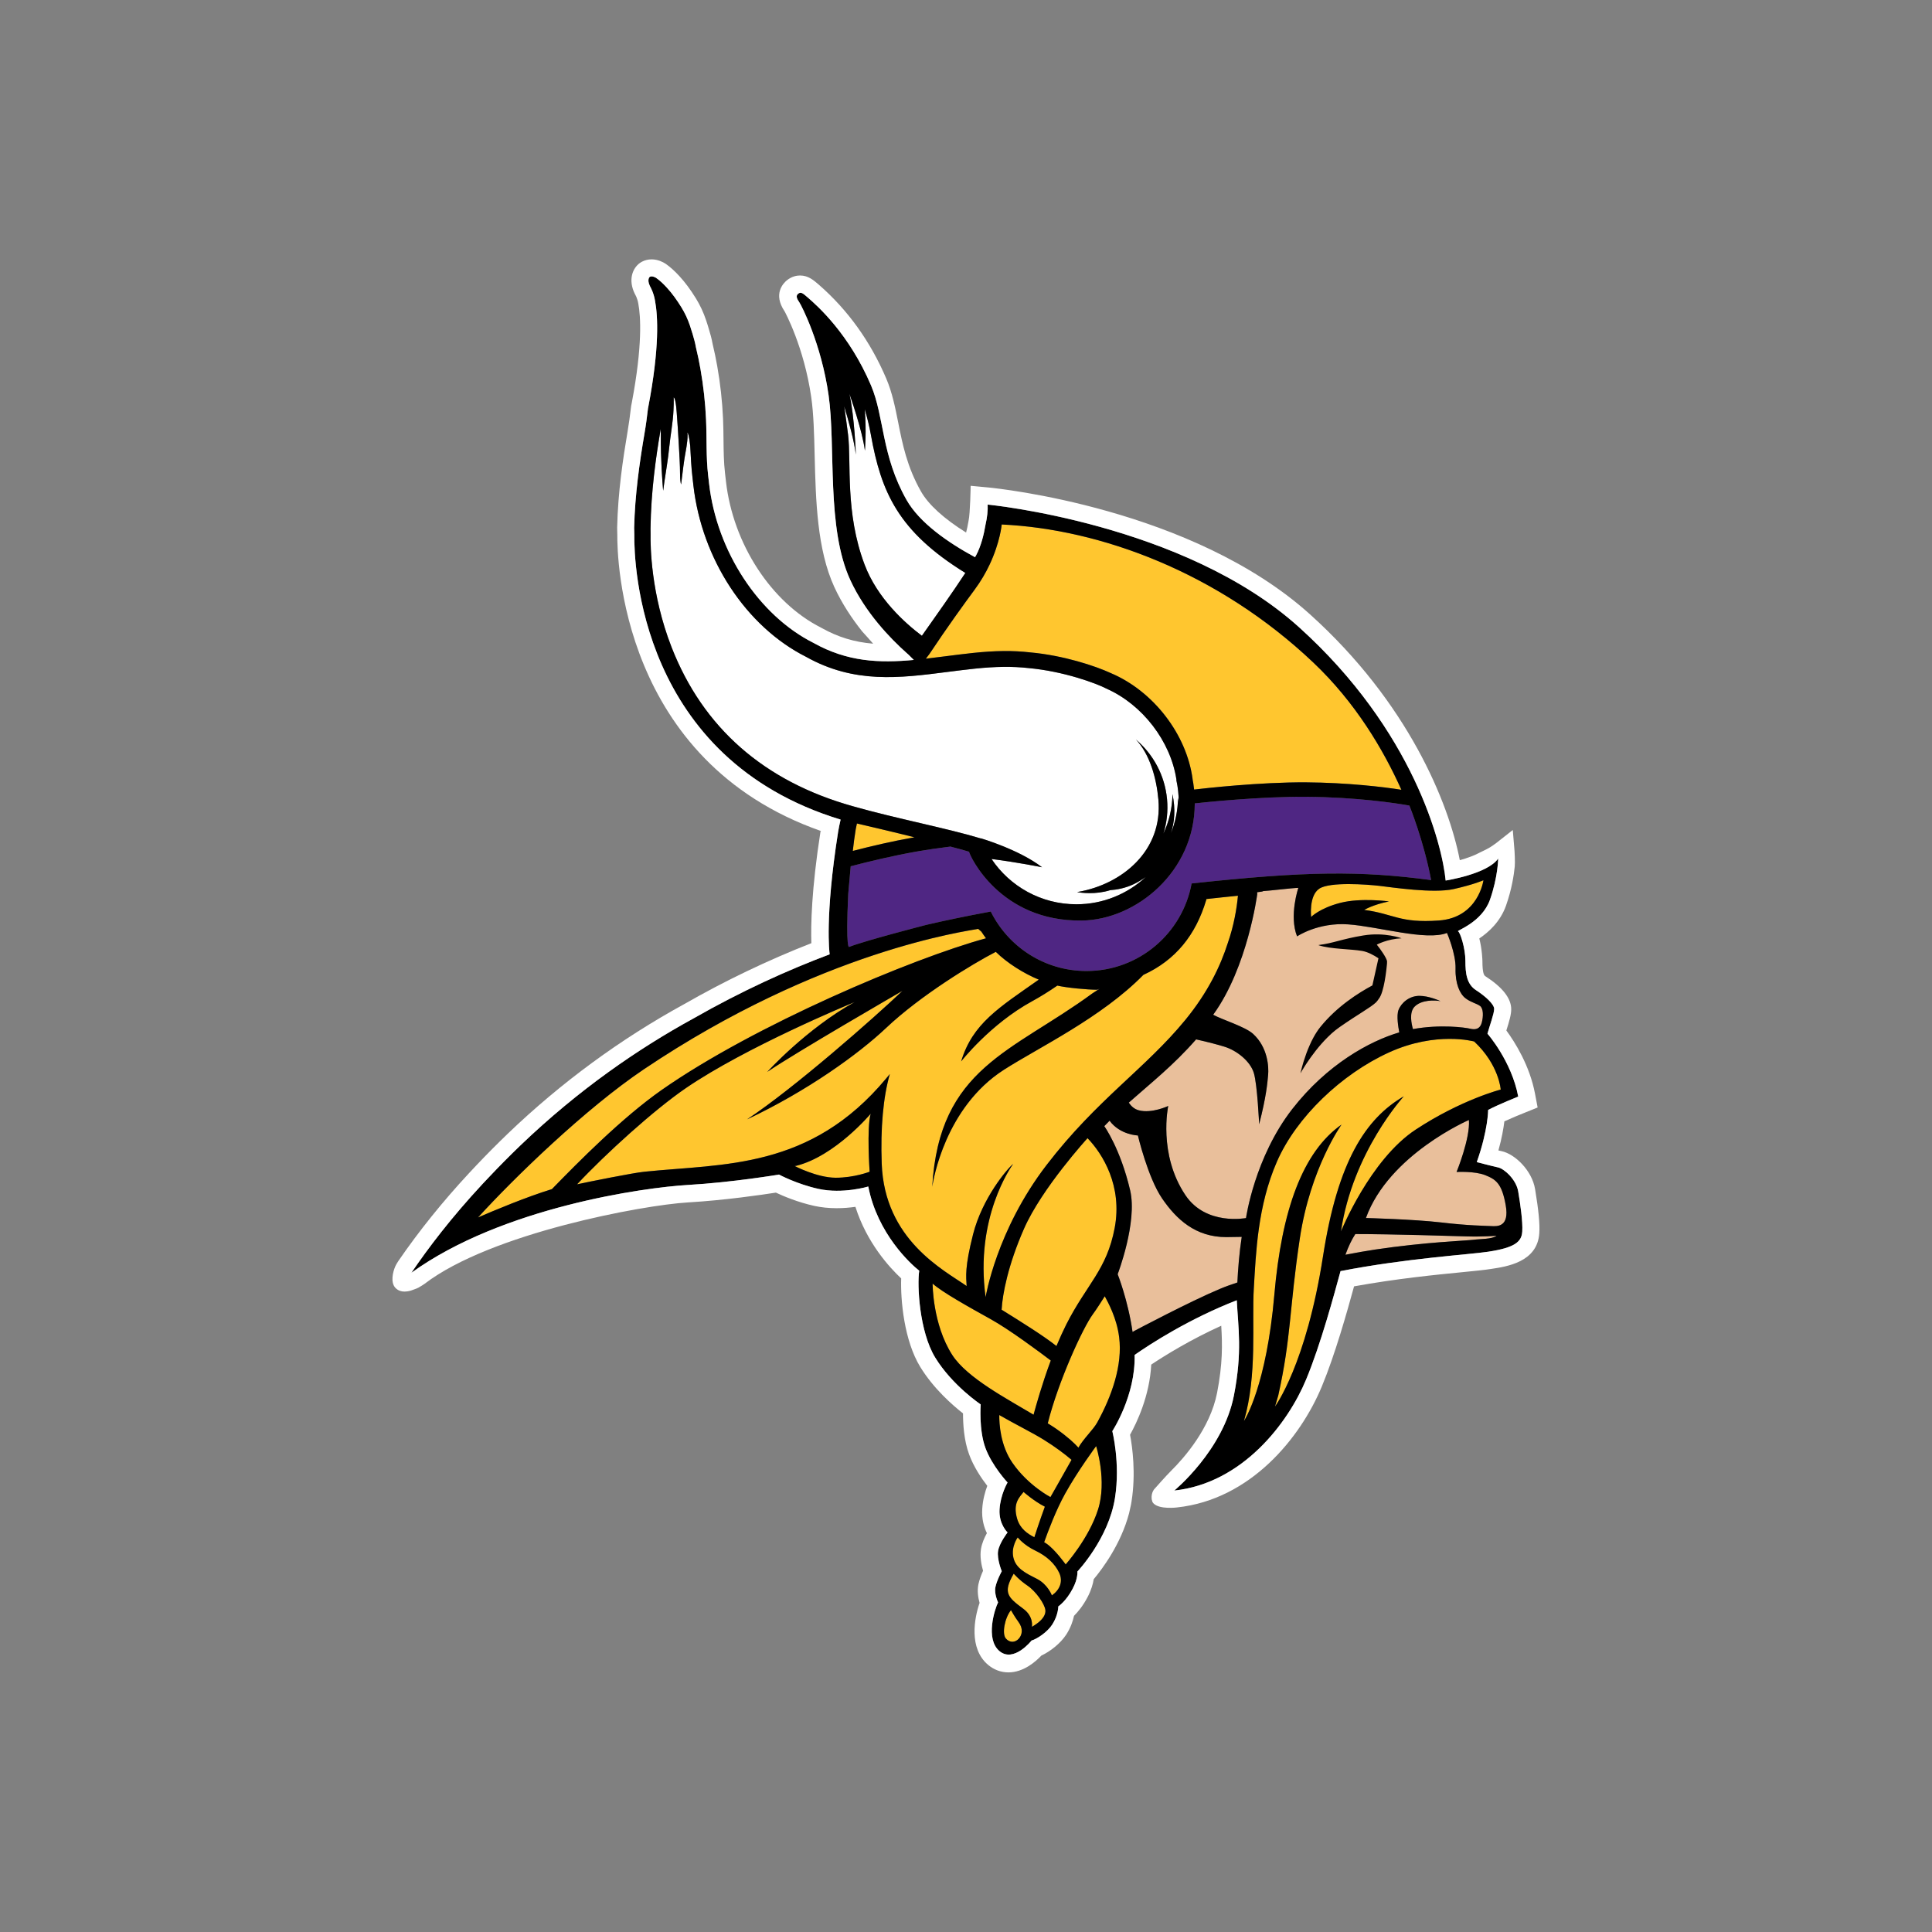
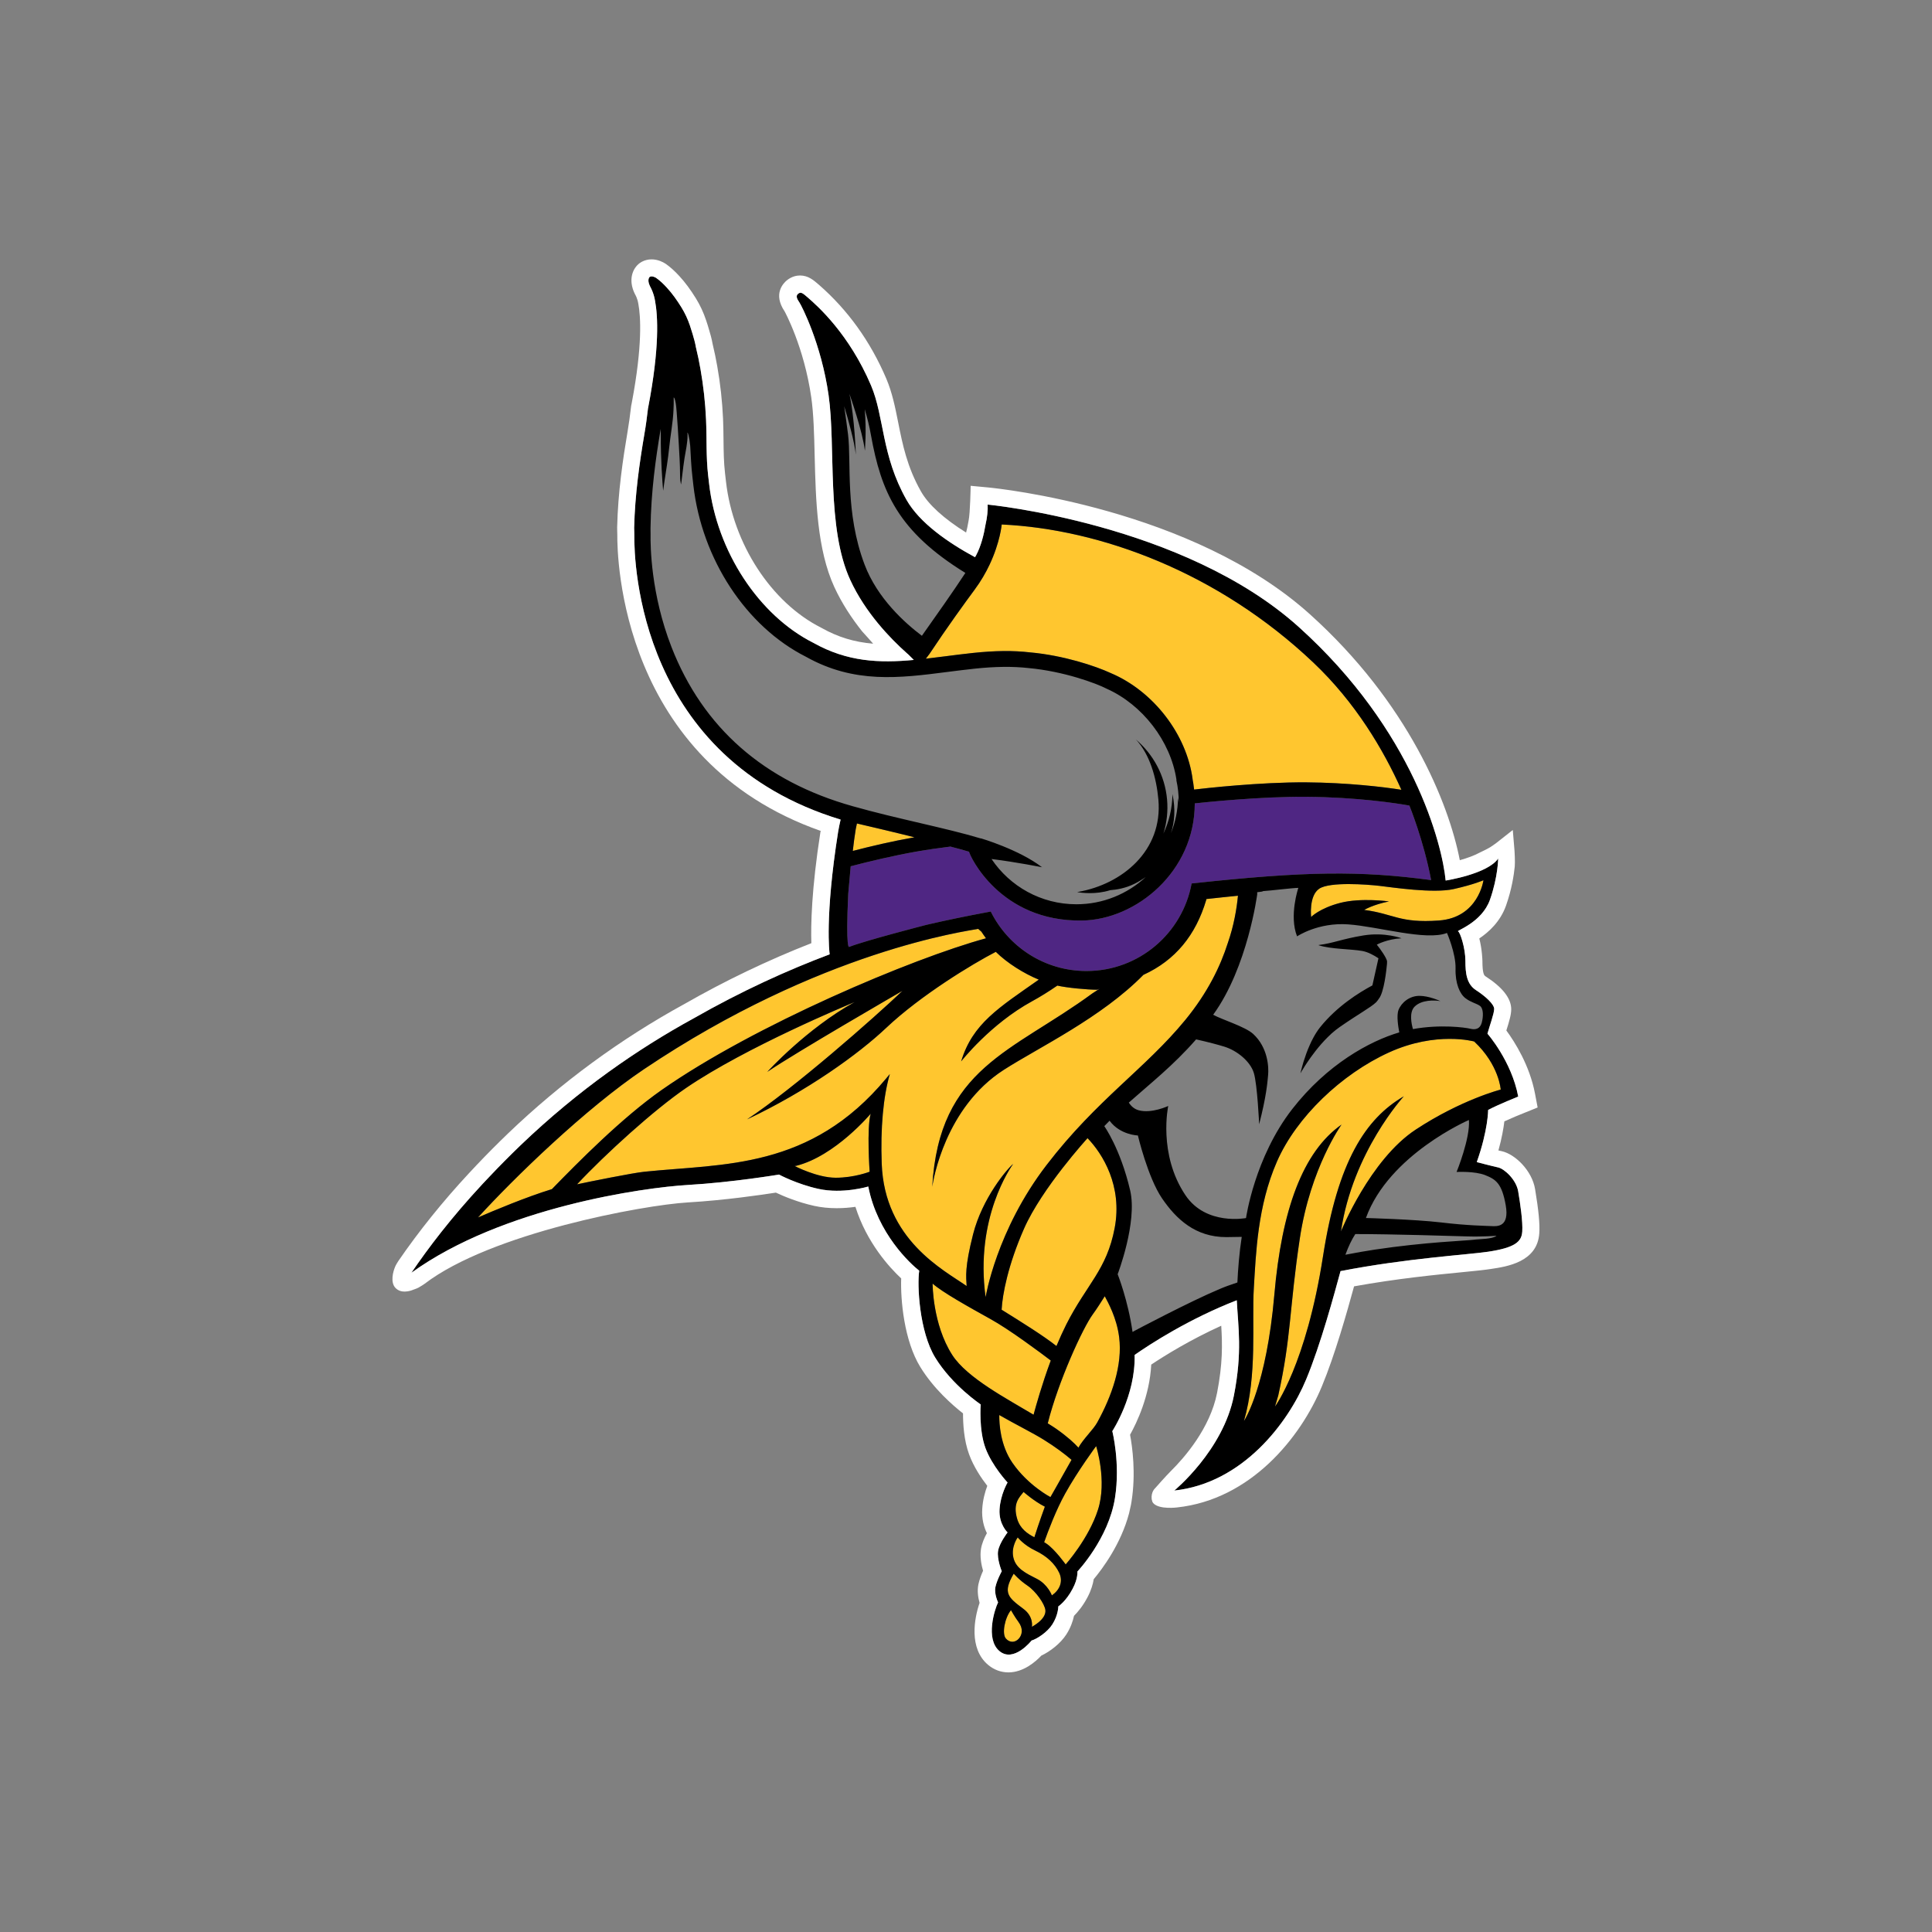
<svg xmlns="http://www.w3.org/2000/svg" width="64" height="64" viewBox="0 0 64 64" fill="none">
  <rect x="0" y="0" width="64" height="64" fill="#808080" stroke="none" />
-   <path d="M32.234 40.889C31.956 41.98 32.003 42.29 32.022 42.601C31.262 42.071 29.299 41.073 29.207 38.546C29.165 37.377 29.259 36.328 29.478 35.58C29.442 35.623 29.399 35.673 29.358 35.722C26.843 38.748 23.974 38.544 21.348 38.814C20.959 38.854 19.501 39.148 19.116 39.232C20.052 38.231 21.671 36.761 22.727 36.039C24.77 34.645 28.321 33.191 28.321 33.191C26.715 34.074 25.417 35.507 25.417 35.507C26.416 34.831 29.904 32.816 29.904 32.816C28.974 33.703 26.321 36.04 24.747 37.081C26.749 36.137 28.443 34.914 29.355 34.051C30.497 32.972 32.212 31.931 32.987 31.531C33.368 31.906 33.918 32.249 34.41 32.452C33.093 33.379 32.215 33.907 31.84 35.16C31.84 35.16 32.803 33.924 34.192 33.166C34.453 33.024 34.735 32.849 35.026 32.649C35.338 32.723 36.015 32.785 36.347 32.785L36.429 32.751C36.375 32.791 36.242 32.868 36.187 32.908C33.533 34.854 31.105 35.365 30.881 39.324C30.881 39.324 31.216 36.745 33.257 35.437C34.414 34.696 36.487 33.711 37.876 32.294C38.941 31.807 39.61 30.975 39.956 29.817L39.964 29.781C40.308 29.747 40.65 29.703 41.009 29.672C40.968 30.09 40.877 30.657 40.673 31.238C40.424 32.016 40.006 32.88 39.269 33.782C37.941 35.403 36.339 36.419 34.672 38.589C33.004 40.76 32.649 42.971 32.649 42.971C32.277 40.272 33.564 38.555 33.564 38.555C33.368 38.71 32.539 39.686 32.233 40.889L32.234 40.889ZM26.374 38.62C27.671 38.295 28.843 36.892 28.843 36.892C28.706 37.367 28.808 38.814 28.808 38.814C28.808 38.814 28.302 39.014 27.684 39.014C27.067 39.014 26.323 38.625 26.323 38.625L26.374 38.62V38.62ZM34.809 45.069C34.517 45.854 34.315 46.581 34.239 46.865C33.369 46.343 32.034 45.647 31.544 44.884C30.888 43.861 30.894 42.521 30.894 42.521C31.219 42.808 32.053 43.274 32.816 43.698C33.44 44.044 34.457 44.802 34.809 45.069H34.809ZM33.18 43.386C33.208 42.871 33.393 41.904 33.921 40.702C34.514 39.356 36.026 37.703 36.026 37.703C36.529 38.225 37.188 39.289 36.926 40.677C36.663 42.065 36 42.539 35.325 43.87C35.209 44.1 35.099 44.344 34.997 44.589C34.575 44.255 33.812 43.779 33.18 43.386H33.18ZM30.261 27.728L30.295 27.737L30.247 27.745C29.562 27.866 28.851 28.033 28.249 28.189C28.276 27.95 28.308 27.711 28.346 27.476C28.358 27.411 28.372 27.345 28.386 27.279C28.649 27.343 28.917 27.404 29.184 27.467C29.426 27.523 29.668 27.579 29.906 27.639L30.261 27.728V27.728ZM43.703 29.439C44.054 29.205 45.285 29.298 45.695 29.345C46.105 29.392 47.477 29.603 48.156 29.451C48.835 29.299 49.141 29.158 49.141 29.158C49.141 29.158 48.977 30.399 47.664 30.493C46.351 30.587 46.176 30.271 45.191 30.142C45.191 30.142 45.484 29.966 46.012 29.861C46.012 29.861 45.097 29.732 44.406 29.907C43.715 30.083 43.433 30.376 43.433 30.376C43.433 30.376 43.351 29.673 43.703 29.439H43.703ZM30.669 21.82C30.669 21.82 30.775 21.685 30.794 21.657C31.359 20.803 31.973 19.956 32.279 19.544C32.492 19.256 32.655 18.971 32.78 18.706C33.133 17.959 33.183 17.375 33.183 17.375C36.441 17.524 40.345 18.953 43.503 21.945C44.9 23.268 45.825 24.831 46.422 26.163C45.84 26.069 44.631 25.926 43.267 25.917C41.738 25.906 39.905 26.113 39.556 26.155L39.556 26.153C39.551 26.099 39.543 26.046 39.535 25.992L39.529 25.946C39.522 25.904 39.514 25.862 39.506 25.821L39.508 25.82C39.312 24.324 38.205 22.893 36.799 22.299C36.294 22.064 35.231 21.711 34.121 21.611C33.56 21.547 32.958 21.553 32.226 21.631C31.913 21.664 31.608 21.703 31.309 21.741C31.092 21.769 30.879 21.796 30.669 21.82H30.669ZM34.798 49.593C34.798 49.593 34.058 49.209 33.541 48.463C33.135 47.878 33.099 47.16 33.103 46.876C33.624 47.176 34.222 47.473 34.571 47.69C34.954 47.927 35.266 48.163 35.497 48.359C35.129 49.011 34.798 49.593 34.798 49.593ZM32.663 31.082C30.208 31.752 24.978 33.966 21.92 36.107C20.6 37.031 19.16 38.49 18.282 39.391C17.423 39.656 16.338 40.111 15.835 40.331C17.01 39.039 19.392 36.723 21.334 35.419C27.196 31.48 32.042 30.844 32.403 30.771L32.51 30.863C32.559 30.939 32.611 31.011 32.663 31.082L32.663 31.082ZM46.894 37.422C45.382 38.418 44.422 40.792 44.422 40.792C44.81 38.157 46.504 36.316 46.504 36.316C45.238 37.054 44.316 38.467 43.827 41.613C43.268 45.212 42.236 46.593 42.236 46.593L42.343 46.228C42.777 44.284 42.707 43.37 43.058 41.026C43.41 38.683 44.441 37.253 44.441 37.253C43.152 38.156 42.458 40.085 42.215 42.889C41.946 45.981 41.205 47.076 41.205 47.076C41.656 45.531 41.465 43.815 41.534 42.666C41.605 41.518 41.656 39.956 42.3 38.48C42.945 37.004 44.441 35.578 46.012 34.864C47.582 34.149 48.835 34.501 48.835 34.501C49.662 35.277 49.714 36.094 49.714 36.094C49.714 36.094 48.406 36.426 46.894 37.421V37.422ZM33.696 50.316C33.541 49.794 33.775 49.595 33.907 49.423C33.907 49.423 34.254 49.729 34.613 49.912C34.613 49.912 34.416 50.444 34.265 50.925C34.03 50.802 33.791 50.637 33.696 50.316L33.696 50.316ZM33.49 53.338C33.49 53.338 33.61 53.556 33.739 53.73C33.899 53.947 33.865 54.152 33.75 54.281C33.635 54.412 33.451 54.43 33.319 54.275C33.186 54.119 33.281 53.597 33.49 53.338ZM36.597 42.939C36.704 43.142 36.992 43.652 37.073 44.294C37.192 45.228 36.825 46.254 36.347 47.122C36.217 47.358 35.89 47.659 35.724 47.955C35.595 47.812 35.368 47.598 34.986 47.33C34.907 47.275 34.812 47.214 34.708 47.15C35.056 45.759 35.871 43.984 36.202 43.538C36.306 43.397 36.484 43.119 36.597 42.939ZM34.037 52.527C34.315 52.714 34.609 53.134 34.63 53.338C34.662 53.646 34.183 53.889 34.183 53.889C34.183 53.889 34.249 53.551 33.9 53.293C33.389 52.914 33.21 52.767 33.58 52.13C33.58 52.13 33.76 52.339 34.037 52.527H34.037ZM35.282 49.482C35.706 48.719 36.311 47.904 36.311 47.904C36.311 47.904 36.682 49.054 36.372 50.014C36.063 50.975 35.302 51.823 35.302 51.823C35.302 51.823 34.946 51.324 34.668 51.137C34.644 51.12 34.617 51.104 34.589 51.088C34.721 50.714 34.987 50.014 35.283 49.482L35.282 49.482ZM34.293 51.365C34.673 51.546 34.945 51.8 35.086 52.098C35.227 52.396 35.101 52.67 34.846 52.85C34.846 52.85 34.71 52.485 34.351 52.303C33.992 52.12 33.654 51.963 33.57 51.6C33.486 51.236 33.713 50.93 33.713 50.93C33.713 50.93 33.913 51.183 34.293 51.365V51.365Z" fill="#FFC62F" />
-   <path d="M32.493 27.776C31.351 27.43 29.709 27.122 28.252 26.708C25.308 25.883 23.287 24.109 22.245 21.434C21.559 19.675 21.544 18.081 21.551 17.698C21.552 17.643 21.549 17.54 21.549 17.505C21.565 16.272 21.731 15.13 21.871 14.309L21.887 14.209L21.889 14.384C21.885 15.238 21.944 15.989 21.964 16.222L21.966 16.245C21.969 16.279 21.992 16.07 22.008 15.965C22.065 15.585 22.13 15.208 22.168 14.825C22.206 14.443 22.292 13.988 22.309 13.605C22.315 13.458 22.322 13.31 22.318 13.163C22.36 13.188 22.377 13.331 22.386 13.372C22.42 13.531 22.492 14.782 22.514 15.21C22.523 15.381 22.526 15.552 22.528 15.723C22.529 15.808 22.532 15.892 22.545 15.977C22.548 15.999 22.555 16.023 22.561 16.047C22.565 16.067 22.628 15.49 22.675 15.186C22.715 14.93 22.779 14.671 22.777 14.41C22.777 14.387 22.77 14.359 22.774 14.336C22.78 14.298 22.836 14.464 22.864 14.769C22.884 15.114 22.899 15.472 22.939 15.81L22.969 16.076C23.248 18.526 24.716 20.757 26.699 21.756C28.3 22.654 29.794 22.462 31.376 22.26C31.671 22.222 31.972 22.183 32.281 22.151C32.974 22.077 33.54 22.071 34.069 22.131C35.234 22.236 36.312 22.633 36.666 22.817C37.849 23.348 38.776 24.552 38.97 25.819L38.971 25.853C39.021 26.083 39.047 26.321 39.047 26.566L39.046 26.575C39.038 26.529 39.034 26.483 39.024 26.436C39.018 26.846 38.935 27.237 38.79 27.597C38.908 27.232 38.947 26.805 38.84 26.307C38.833 26.774 38.726 27.214 38.541 27.612C38.651 27.255 38.697 26.872 38.66 26.478C38.588 25.679 38.2 24.984 37.63 24.498C38.086 24.986 38.307 25.761 38.373 26.485C38.526 28.182 37.169 29.294 35.714 29.545L35.683 29.552C35.808 29.575 36.293 29.641 36.777 29.487C36.992 29.472 37.277 29.424 37.566 29.284C37.673 29.232 37.808 29.155 37.953 29.053C37.349 29.612 36.544 29.956 35.656 29.956C34.484 29.956 33.453 29.36 32.846 28.455C33.691 28.561 34.519 28.729 34.519 28.729C33.757 28.141 32.494 27.771 32.494 27.771L32.492 27.776L32.493 27.776ZM31.978 18.979C31.581 19.588 30.996 20.416 30.538 21.061C29.986 20.646 29.065 19.825 28.641 18.704C27.986 16.972 28.206 15.32 28.092 14.395C28.059 14.13 28.017 13.805 27.965 13.459C28.11 13.936 28.3 14.621 28.351 15.059C28.351 15.059 28.308 13.814 28.137 13.042C28.137 13.042 28.566 14.243 28.652 14.93C28.652 14.93 28.708 14.265 28.645 13.555C28.726 13.827 28.798 14.114 28.852 14.416C29.19 16.291 29.745 17.6 31.978 18.978L31.978 18.979Z" fill="white" />
-   <path d="M45.608 31.292C45.726 31.433 45.936 31.737 45.948 31.843C45.949 31.856 45.948 31.885 45.946 31.924V31.924L45.943 31.952L45.943 31.956C45.928 32.118 45.85 32.872 45.676 33.082C45.651 33.124 45.622 33.164 45.585 33.201C45.386 33.388 45.037 33.565 44.378 34.022C43.651 34.526 43.077 35.557 43.077 35.557C43.077 35.557 43.283 34.583 43.733 34.026C44.289 33.337 45.014 32.881 45.462 32.643L45.663 31.745C45.509 31.642 45.315 31.536 45.128 31.503C44.739 31.434 44.083 31.443 43.681 31.312L43.686 31.304C44.167 31.246 44.448 31.105 45.163 30.988C45.877 30.871 46.428 31.082 46.428 31.082C45.948 31.105 45.608 31.292 45.608 31.292V31.292ZM47.933 30.905C47.933 30.905 48.231 31.588 48.217 32.086C48.203 32.584 48.359 32.925 48.544 33.067C48.729 33.209 48.914 33.238 49.028 33.324C49.142 33.409 49.142 33.665 49.085 33.878C49.028 34.091 48.871 34.12 48.701 34.077C48.542 34.038 47.709 33.925 46.806 34.091C46.758 33.923 46.675 33.541 46.855 33.352C47.09 33.107 47.547 33.13 47.722 33.165C47.722 33.165 47.348 32.989 47.02 32.989C46.691 32.989 46.422 33.212 46.328 33.458C46.258 33.641 46.318 34.017 46.353 34.199C45.371 34.488 43.964 35.255 42.81 36.737C41.558 38.344 41.275 40.349 41.275 40.349C41.275 40.349 39.954 40.609 39.271 39.594C38.354 38.233 38.699 36.637 38.699 36.637C38.699 36.637 38.156 36.893 37.726 36.781C37.576 36.742 37.469 36.643 37.393 36.526C38.108 35.891 38.868 35.294 39.622 34.431C40.013 34.518 40.364 34.612 40.555 34.671C40.977 34.799 41.417 35.156 41.534 35.543C41.652 35.929 41.71 37.242 41.71 37.242C41.947 36.329 41.985 35.868 42.008 35.61C42.032 35.353 42.005 34.701 41.511 34.25C41.244 34.007 40.488 33.781 40.188 33.614C41.332 32.039 41.647 29.625 41.647 29.625L41.646 29.556C41.762 29.543 41.839 29.531 41.842 29.519C42.053 29.507 42.802 29.416 43.009 29.412C43.009 29.412 42.696 30.336 42.967 31.019C42.967 31.019 43.664 30.55 44.66 30.621C45.656 30.692 47.249 31.175 47.932 30.905L47.933 30.905ZM38.494 39.696C38.967 40.39 39.602 40.981 40.621 40.981C40.769 40.981 40.944 40.978 41.135 40.973C41.051 41.502 41.01 42.071 40.989 42.484C40.768 42.558 40.571 42.629 40.415 42.695C39.424 43.108 37.581 44.085 37.581 44.085L37.518 44.123C37.367 43.072 37.024 42.209 37.024 42.209C37.024 42.209 37.685 40.489 37.438 39.432C37.113 38.044 36.581 37.305 36.581 37.305C36.639 37.243 36.698 37.184 36.756 37.125C37.105 37.599 37.695 37.613 37.695 37.613C37.695 37.613 38.021 39.002 38.494 39.695V39.696ZM48.611 40.959C49.114 40.974 49.576 40.937 49.576 40.937C49.428 41.055 49.029 41.04 48.808 41.07C48.586 41.099 47.212 41.143 45.542 41.395C45.24 41.44 44.91 41.499 44.568 41.566C44.674 41.279 44.772 41.074 44.895 40.882L44.91 40.881C46.136 40.881 48.108 40.944 48.611 40.959ZM49.2 38.929C49.551 39.069 49.75 39.198 49.879 39.925C50.008 40.651 49.598 40.627 49.399 40.616C49.2 40.604 48.62 40.601 47.73 40.495C46.839 40.39 45.248 40.349 45.248 40.349C46.008 38.245 48.66 37.101 48.66 37.101C48.707 37.71 48.25 38.824 48.25 38.824C48.25 38.824 48.848 38.788 49.2 38.929V38.929Z" fill="#E9BF9B" />
+   <path d="M32.234 40.889C31.956 41.98 32.003 42.29 32.022 42.601C31.262 42.071 29.299 41.073 29.207 38.546C29.165 37.377 29.259 36.328 29.478 35.58C29.442 35.623 29.399 35.673 29.358 35.722C26.843 38.748 23.974 38.544 21.348 38.814C20.959 38.854 19.501 39.148 19.116 39.232C20.052 38.231 21.671 36.761 22.727 36.039C24.77 34.645 28.321 33.191 28.321 33.191C26.715 34.074 25.417 35.507 25.417 35.507C26.416 34.831 29.904 32.816 29.904 32.816C28.974 33.703 26.321 36.04 24.747 37.081C26.749 36.137 28.443 34.914 29.355 34.051C30.497 32.972 32.212 31.931 32.987 31.531C33.368 31.906 33.918 32.249 34.41 32.452C33.093 33.379 32.215 33.907 31.84 35.16C31.84 35.16 32.803 33.924 34.192 33.166C34.453 33.024 34.735 32.849 35.026 32.649C35.338 32.723 36.015 32.785 36.347 32.785L36.429 32.751C36.375 32.791 36.242 32.868 36.187 32.908C33.533 34.854 31.105 35.365 30.881 39.324C30.881 39.324 31.216 36.745 33.257 35.437C34.414 34.696 36.487 33.711 37.876 32.294C38.941 31.807 39.61 30.975 39.956 29.817L39.964 29.781C40.308 29.747 40.65 29.703 41.009 29.672C40.968 30.09 40.877 30.657 40.673 31.238C40.424 32.016 40.006 32.88 39.269 33.782C37.941 35.403 36.339 36.419 34.672 38.589C33.004 40.76 32.649 42.971 32.649 42.971C32.277 40.272 33.564 38.555 33.564 38.555C33.368 38.71 32.539 39.686 32.233 40.889L32.234 40.889ZM26.374 38.62C27.671 38.295 28.843 36.892 28.843 36.892C28.706 37.367 28.808 38.814 28.808 38.814C28.808 38.814 28.302 39.014 27.684 39.014C27.067 39.014 26.323 38.625 26.323 38.625L26.374 38.62V38.62ZM34.809 45.069C34.517 45.854 34.315 46.581 34.239 46.865C33.369 46.343 32.034 45.647 31.544 44.884C30.888 43.861 30.894 42.521 30.894 42.521C31.219 42.808 32.053 43.274 32.816 43.698C33.44 44.044 34.457 44.802 34.809 45.069H34.809ZM33.18 43.386C33.208 42.871 33.393 41.904 33.921 40.702C34.514 39.356 36.026 37.703 36.026 37.703C36.529 38.225 37.188 39.289 36.926 40.677C36.663 42.065 36 42.539 35.325 43.87C35.209 44.1 35.099 44.344 34.997 44.589C34.575 44.255 33.812 43.779 33.18 43.386H33.18ZM30.261 27.728L30.295 27.737L30.247 27.745C29.562 27.866 28.851 28.033 28.249 28.189C28.276 27.95 28.308 27.711 28.346 27.476C28.358 27.411 28.372 27.345 28.386 27.279C28.649 27.343 28.917 27.404 29.184 27.467C29.426 27.523 29.668 27.579 29.906 27.639L30.261 27.728V27.728ZM43.703 29.439C44.054 29.205 45.285 29.298 45.695 29.345C46.105 29.392 47.477 29.603 48.156 29.451C48.835 29.299 49.141 29.158 49.141 29.158C49.141 29.158 48.977 30.399 47.664 30.493C46.351 30.587 46.176 30.271 45.191 30.142C45.191 30.142 45.484 29.966 46.012 29.861C46.012 29.861 45.097 29.732 44.406 29.907C43.715 30.083 43.433 30.376 43.433 30.376C43.433 30.376 43.351 29.673 43.703 29.439H43.703ZM30.669 21.82C30.669 21.82 30.775 21.685 30.794 21.657C31.359 20.803 31.973 19.956 32.279 19.544C32.492 19.256 32.655 18.971 32.78 18.706C33.133 17.959 33.183 17.375 33.183 17.375C36.441 17.524 40.345 18.953 43.503 21.945C44.9 23.268 45.825 24.831 46.422 26.163C45.84 26.069 44.631 25.926 43.267 25.917C41.738 25.906 39.905 26.113 39.556 26.155L39.556 26.153C39.551 26.099 39.543 26.046 39.535 25.992L39.529 25.946L39.508 25.82C39.312 24.324 38.205 22.893 36.799 22.299C36.294 22.064 35.231 21.711 34.121 21.611C33.56 21.547 32.958 21.553 32.226 21.631C31.913 21.664 31.608 21.703 31.309 21.741C31.092 21.769 30.879 21.796 30.669 21.82H30.669ZM34.798 49.593C34.798 49.593 34.058 49.209 33.541 48.463C33.135 47.878 33.099 47.16 33.103 46.876C33.624 47.176 34.222 47.473 34.571 47.69C34.954 47.927 35.266 48.163 35.497 48.359C35.129 49.011 34.798 49.593 34.798 49.593ZM32.663 31.082C30.208 31.752 24.978 33.966 21.92 36.107C20.6 37.031 19.16 38.49 18.282 39.391C17.423 39.656 16.338 40.111 15.835 40.331C17.01 39.039 19.392 36.723 21.334 35.419C27.196 31.48 32.042 30.844 32.403 30.771L32.51 30.863C32.559 30.939 32.611 31.011 32.663 31.082L32.663 31.082ZM46.894 37.422C45.382 38.418 44.422 40.792 44.422 40.792C44.81 38.157 46.504 36.316 46.504 36.316C45.238 37.054 44.316 38.467 43.827 41.613C43.268 45.212 42.236 46.593 42.236 46.593L42.343 46.228C42.777 44.284 42.707 43.37 43.058 41.026C43.41 38.683 44.441 37.253 44.441 37.253C43.152 38.156 42.458 40.085 42.215 42.889C41.946 45.981 41.205 47.076 41.205 47.076C41.656 45.531 41.465 43.815 41.534 42.666C41.605 41.518 41.656 39.956 42.3 38.48C42.945 37.004 44.441 35.578 46.012 34.864C47.582 34.149 48.835 34.501 48.835 34.501C49.662 35.277 49.714 36.094 49.714 36.094C49.714 36.094 48.406 36.426 46.894 37.421V37.422ZM33.696 50.316C33.541 49.794 33.775 49.595 33.907 49.423C33.907 49.423 34.254 49.729 34.613 49.912C34.613 49.912 34.416 50.444 34.265 50.925C34.03 50.802 33.791 50.637 33.696 50.316L33.696 50.316ZM33.49 53.338C33.49 53.338 33.61 53.556 33.739 53.73C33.899 53.947 33.865 54.152 33.75 54.281C33.635 54.412 33.451 54.43 33.319 54.275C33.186 54.119 33.281 53.597 33.49 53.338ZM36.597 42.939C36.704 43.142 36.992 43.652 37.073 44.294C37.192 45.228 36.825 46.254 36.347 47.122C36.217 47.358 35.89 47.659 35.724 47.955C35.595 47.812 35.368 47.598 34.986 47.33C34.907 47.275 34.812 47.214 34.708 47.15C35.056 45.759 35.871 43.984 36.202 43.538C36.306 43.397 36.484 43.119 36.597 42.939ZM34.037 52.527C34.315 52.714 34.609 53.134 34.63 53.338C34.662 53.646 34.183 53.889 34.183 53.889C34.183 53.889 34.249 53.551 33.9 53.293C33.389 52.914 33.21 52.767 33.58 52.13C33.58 52.13 33.76 52.339 34.037 52.527H34.037ZM35.282 49.482C35.706 48.719 36.311 47.904 36.311 47.904C36.311 47.904 36.682 49.054 36.372 50.014C36.063 50.975 35.302 51.823 35.302 51.823C35.302 51.823 34.946 51.324 34.668 51.137C34.644 51.12 34.617 51.104 34.589 51.088C34.721 50.714 34.987 50.014 35.283 49.482L35.282 49.482ZM34.293 51.365C34.673 51.546 34.945 51.8 35.086 52.098C35.227 52.396 35.101 52.67 34.846 52.85C34.846 52.85 34.71 52.485 34.351 52.303C33.992 52.12 33.654 51.963 33.57 51.6C33.486 51.236 33.713 50.93 33.713 50.93C33.713 50.93 33.913 51.183 34.293 51.365V51.365Z" fill="#FFC62F" />
  <path d="M46.687 26.686C46.267 26.608 44.929 26.405 43.267 26.394C41.758 26.384 39.937 26.573 39.578 26.613L39.578 26.619C39.575 28.864 37.642 30.467 35.842 30.494C33.123 30.534 32.122 28.343 32.101 28.214C31.907 28.158 31.7 28.101 31.486 28.044C31.125 28.088 30.738 28.143 30.333 28.215C29.584 28.347 28.81 28.531 28.18 28.695C28.15 29.028 28.102 29.563 28.1 29.608C28.01 31.499 28.13 31.367 28.13 31.367C28.678 31.153 30.701 30.634 30.701 30.634C31.293 30.496 31.996 30.348 32.82 30.196C33.399 31.363 34.601 32.165 35.992 32.165C37.729 32.165 39.172 30.915 39.474 29.266C43.27 28.854 45.065 28.843 47.409 29.154C47.163 27.848 46.687 26.686 46.687 26.686" fill="#4F2683" />
  <path d="M46.428 31.082C46.428 31.082 45.878 30.871 45.163 30.988C44.447 31.105 44.167 31.246 43.686 31.304L43.681 31.312C44.082 31.444 44.738 31.434 45.128 31.502C45.316 31.536 45.509 31.642 45.663 31.744L45.462 32.643C45.014 32.882 44.288 33.336 43.733 34.026C43.691 34.078 43.65 34.135 43.613 34.194C43.595 34.219 43.579 34.245 43.564 34.272C43.543 34.306 43.524 34.341 43.506 34.375C43.483 34.415 43.462 34.457 43.441 34.501C43.42 34.543 43.401 34.586 43.383 34.628C43.303 34.806 43.24 34.985 43.193 35.136L43.177 35.188C43.141 35.306 43.115 35.404 43.099 35.47L43.092 35.496L43.087 35.516L43.081 35.546L43.079 35.555C43.089 35.538 43.139 35.447 43.224 35.316L43.285 35.222C43.447 34.978 43.694 34.641 43.988 34.352C44.029 34.311 44.071 34.271 44.113 34.233C44.199 34.157 44.287 34.086 44.378 34.023C45.037 33.565 45.386 33.388 45.586 33.202C45.621 33.164 45.651 33.123 45.677 33.083C45.85 32.872 45.928 32.117 45.943 31.957V31.952L45.946 31.924C45.948 31.897 45.948 31.874 45.948 31.859V31.843C45.936 31.738 45.725 31.433 45.608 31.293C45.608 31.293 45.948 31.105 46.428 31.082L46.428 31.082ZM46.428 31.082C46.428 31.082 45.878 30.871 45.163 30.988C44.447 31.105 44.167 31.246 43.686 31.304L43.681 31.312C44.082 31.444 44.738 31.434 45.128 31.502C45.316 31.536 45.509 31.642 45.663 31.744L45.462 32.643C45.014 32.882 44.288 33.336 43.733 34.026C43.691 34.078 43.65 34.135 43.613 34.194C43.595 34.219 43.579 34.245 43.564 34.272C43.543 34.306 43.524 34.341 43.506 34.375C43.483 34.415 43.462 34.457 43.441 34.501C43.42 34.543 43.401 34.586 43.383 34.628C43.303 34.806 43.24 34.985 43.193 35.136L43.177 35.188C43.141 35.306 43.115 35.404 43.099 35.47L43.092 35.496L43.087 35.516L43.081 35.546L43.079 35.555C43.089 35.538 43.139 35.447 43.224 35.316L43.285 35.222C43.447 34.978 43.694 34.641 43.988 34.352C44.029 34.311 44.071 34.271 44.113 34.233C44.199 34.157 44.287 34.086 44.378 34.023C45.037 33.565 45.386 33.388 45.586 33.202C45.621 33.164 45.651 33.123 45.677 33.083C45.85 32.872 45.928 32.117 45.943 31.957V31.952L45.946 31.924C45.948 31.897 45.948 31.874 45.948 31.859V31.843C45.936 31.738 45.725 31.433 45.608 31.293C45.608 31.293 45.948 31.105 46.428 31.082L46.428 31.082ZM46.428 31.082C46.428 31.082 45.878 30.871 45.163 30.988C44.447 31.105 44.167 31.246 43.686 31.304L43.681 31.312C44.082 31.444 44.738 31.434 45.128 31.502C45.316 31.536 45.509 31.642 45.663 31.744L45.462 32.643C45.014 32.882 44.288 33.336 43.733 34.026C43.691 34.078 43.65 34.135 43.613 34.194C43.595 34.219 43.579 34.245 43.564 34.272C43.543 34.306 43.524 34.341 43.506 34.375C43.483 34.415 43.462 34.457 43.441 34.501C43.42 34.543 43.401 34.586 43.383 34.628C43.303 34.806 43.24 34.985 43.193 35.136L43.177 35.188C43.141 35.306 43.115 35.404 43.099 35.47L43.092 35.496L43.087 35.516L43.081 35.546L43.079 35.555C43.089 35.538 43.139 35.447 43.224 35.316L43.285 35.222C43.447 34.978 43.694 34.641 43.988 34.352C44.029 34.311 44.071 34.271 44.113 34.233C44.199 34.157 44.287 34.086 44.378 34.023C45.037 33.565 45.386 33.388 45.586 33.202C45.621 33.164 45.651 33.123 45.677 33.083C45.85 32.872 45.928 32.117 45.943 31.957V31.952L45.946 31.924C45.948 31.897 45.948 31.874 45.948 31.859V31.843C45.936 31.738 45.725 31.433 45.608 31.293C45.608 31.293 45.948 31.105 46.428 31.082L46.428 31.082ZM46.428 31.082C46.428 31.082 45.878 30.871 45.163 30.988C44.447 31.105 44.167 31.246 43.686 31.304L43.681 31.312C44.082 31.444 44.738 31.434 45.128 31.502C45.316 31.536 45.509 31.642 45.663 31.744L45.462 32.643C45.014 32.882 44.288 33.336 43.733 34.026C43.691 34.078 43.65 34.135 43.613 34.194C43.595 34.219 43.579 34.245 43.564 34.272C43.543 34.306 43.524 34.341 43.506 34.375C43.483 34.415 43.462 34.457 43.441 34.501C43.42 34.543 43.401 34.586 43.383 34.628C43.303 34.806 43.24 34.985 43.193 35.136L43.177 35.188C43.141 35.306 43.115 35.404 43.099 35.47L43.092 35.496L43.087 35.516L43.081 35.546L43.079 35.555C43.089 35.538 43.139 35.447 43.224 35.316L43.285 35.222C43.447 34.978 43.694 34.641 43.988 34.352C44.029 34.311 44.071 34.271 44.113 34.233C44.199 34.157 44.287 34.086 44.378 34.023C45.037 33.565 45.386 33.388 45.586 33.202C45.621 33.164 45.651 33.123 45.677 33.083C45.85 32.872 45.928 32.117 45.943 31.957V31.952L45.946 31.924C45.948 31.897 45.948 31.874 45.948 31.859V31.843C45.936 31.738 45.725 31.433 45.608 31.293C45.608 31.293 45.948 31.105 46.428 31.082L46.428 31.082ZM45.163 30.988C44.447 31.105 44.167 31.246 43.686 31.304L43.681 31.312C44.082 31.444 44.738 31.434 45.128 31.502C45.316 31.536 45.509 31.642 45.663 31.744L45.462 32.643C45.014 32.882 44.288 33.336 43.733 34.026C43.691 34.078 43.65 34.135 43.613 34.194C43.595 34.219 43.579 34.245 43.564 34.272C43.543 34.306 43.524 34.341 43.506 34.375C43.483 34.415 43.462 34.457 43.441 34.501C43.42 34.543 43.401 34.586 43.383 34.628C43.303 34.806 43.24 34.985 43.193 35.136L43.177 35.188C43.141 35.306 43.115 35.404 43.099 35.47L43.092 35.496L43.087 35.516L43.081 35.546L43.079 35.555C43.089 35.538 43.139 35.447 43.224 35.316L43.285 35.222C43.447 34.978 43.694 34.641 43.988 34.352C44.029 34.311 44.071 34.271 44.113 34.233C44.199 34.157 44.287 34.086 44.378 34.023C45.037 33.565 45.386 33.388 45.586 33.202C45.621 33.164 45.651 33.123 45.677 33.083C45.85 32.872 45.928 32.117 45.943 31.957V31.952L45.946 31.924C45.948 31.897 45.948 31.874 45.948 31.859V31.843C45.936 31.738 45.725 31.433 45.608 31.293C45.608 31.293 45.948 31.105 46.428 31.082C46.428 31.082 45.878 30.871 45.164 30.988L45.163 30.988ZM49.399 40.616C49.199 40.605 48.621 40.601 47.73 40.494C46.839 40.39 45.248 40.348 45.248 40.348C46.008 38.245 48.66 37.101 48.66 37.101C48.707 37.709 48.251 38.823 48.251 38.823C48.251 38.823 48.848 38.789 49.199 38.928C49.551 39.069 49.751 39.198 49.879 39.925C50.007 40.652 49.598 40.627 49.399 40.616V40.616ZM48.808 41.069C48.585 41.1 47.212 41.144 45.542 41.395C45.24 41.44 44.91 41.499 44.568 41.565C44.673 41.28 44.772 41.074 44.895 40.882L44.91 40.88C46.136 40.88 48.108 40.944 48.611 40.958C49.113 40.973 49.575 40.936 49.575 40.936C49.428 41.054 49.03 41.039 48.808 41.069L48.808 41.069ZM43.827 41.613C43.267 45.212 42.236 46.593 42.236 46.593L42.344 46.228C42.777 44.284 42.707 43.37 43.058 41.026C43.41 38.683 44.441 37.253 44.441 37.253C43.152 38.156 42.457 40.086 42.214 42.89C41.954 45.884 41.251 47.007 41.208 47.073C41.655 45.53 41.464 43.815 41.535 42.667C41.605 41.519 41.655 39.957 42.3 38.48C42.944 37.004 44.441 35.579 46.012 34.863C47.582 34.149 48.835 34.501 48.835 34.501C49.661 35.277 49.713 36.093 49.713 36.093C49.713 36.093 48.407 36.426 46.894 37.422C45.382 38.417 44.421 40.793 44.421 40.793C44.809 38.157 46.504 36.316 46.504 36.316C45.238 37.054 44.316 38.466 43.827 41.613H43.827ZM40.99 42.484C40.767 42.557 40.571 42.628 40.415 42.695C39.425 43.108 37.581 44.086 37.581 44.086L37.517 44.123C37.367 43.071 37.024 42.21 37.024 42.21C37.024 42.21 37.684 40.489 37.438 39.433C37.113 38.044 36.581 37.305 36.581 37.305C36.639 37.242 36.698 37.184 36.756 37.125C37.105 37.599 37.694 37.614 37.694 37.614C37.694 37.614 38.021 39.001 38.493 39.696C38.967 40.39 39.602 40.981 40.621 40.981C40.769 40.981 40.944 40.978 41.134 40.973C41.052 41.502 41.009 42.07 40.99 42.484H40.99ZM36.347 47.122C36.217 47.359 35.889 47.659 35.724 47.955C35.596 47.812 35.368 47.597 34.987 47.33C34.907 47.274 34.812 47.215 34.708 47.15C35.057 45.759 35.871 43.985 36.201 43.537C36.306 43.396 36.485 43.118 36.597 42.94C36.704 43.141 36.992 43.652 37.073 44.293C37.193 45.228 36.826 46.254 36.347 47.122H36.347ZM36.371 50.014C36.063 50.975 35.302 51.824 35.302 51.824C35.302 51.824 34.946 51.325 34.668 51.137C34.644 51.121 34.617 51.104 34.589 51.088C34.721 50.713 34.987 50.014 35.282 49.482C35.706 48.719 36.311 47.904 36.311 47.904C36.311 47.904 36.681 49.053 36.371 50.014L36.371 50.014ZM34.845 52.849C34.845 52.849 34.711 52.486 34.35 52.302C33.992 52.12 33.654 51.963 33.57 51.599C33.485 51.236 33.713 50.929 33.713 50.929C33.713 50.929 33.914 51.184 34.294 51.364C34.674 51.546 34.945 51.799 35.086 52.098C35.227 52.396 35.1 52.67 34.846 52.849L34.845 52.849ZM34.183 53.889C34.183 53.889 34.25 53.552 33.899 53.294C33.389 52.914 33.209 52.766 33.581 52.13C33.581 52.13 33.76 52.339 34.037 52.526C34.315 52.714 34.608 53.135 34.63 53.338C34.662 53.646 34.183 53.889 34.183 53.889H34.183ZM33.75 54.282C33.635 54.412 33.451 54.431 33.318 54.275C33.187 54.12 33.281 53.597 33.49 53.339C33.49 53.339 33.61 53.556 33.739 53.73C33.899 53.946 33.865 54.152 33.75 54.282H33.75ZM34.612 49.911C34.612 49.911 34.417 50.444 34.264 50.924C34.029 50.803 33.792 50.637 33.696 50.317C33.54 49.795 33.774 49.595 33.907 49.423C33.907 49.423 34.253 49.73 34.612 49.911H34.612ZM33.102 46.875C33.623 47.175 34.222 47.472 34.571 47.69C34.954 47.927 35.266 48.162 35.496 48.358C35.13 49.011 34.797 49.593 34.797 49.593C34.797 49.593 34.058 49.209 33.541 48.462C33.135 47.878 33.099 47.159 33.102 46.875L33.102 46.875ZM31.544 44.884C30.888 43.862 30.894 42.521 30.894 42.521C31.219 42.808 32.053 43.274 32.816 43.698C33.44 44.043 34.456 44.801 34.808 45.069C34.516 45.854 34.315 46.581 34.238 46.864C33.37 46.343 32.034 45.647 31.544 44.884ZM36.925 40.678C36.664 42.065 36 42.539 35.324 43.87C35.209 44.1 35.099 44.344 34.996 44.589C34.576 44.254 33.812 43.779 33.18 43.386C33.208 42.872 33.393 41.904 33.922 40.702C34.514 39.357 36.026 37.703 36.026 37.703C36.529 38.224 37.188 39.29 36.925 40.678V40.678ZM29.208 38.545C29.164 37.377 29.258 36.328 29.477 35.579C29.442 35.623 29.399 35.673 29.359 35.721C26.843 38.748 23.974 38.544 21.348 38.815C20.96 38.854 19.5 39.149 19.116 39.232C20.052 38.23 21.671 36.76 22.728 36.04C24.706 34.69 28.099 33.281 28.31 33.195C26.71 34.081 25.418 35.507 25.418 35.507C26.385 34.852 29.69 32.942 29.895 32.823C28.956 33.717 26.315 36.043 24.747 37.081C26.749 36.137 28.444 34.913 29.356 34.05C30.497 32.972 32.211 31.932 32.987 31.531C33.367 31.906 33.919 32.249 34.411 32.452C33.094 33.378 32.216 33.907 31.839 35.16C31.839 35.16 32.804 33.923 34.192 33.166C34.453 33.024 34.735 32.849 35.026 32.649C35.338 32.722 36.016 32.786 36.347 32.786L36.428 32.75C36.375 32.79 36.242 32.867 36.187 32.907C33.538 34.852 31.112 35.363 30.882 39.308C30.916 39.086 31.312 36.682 33.258 35.436C34.414 34.696 36.487 33.711 37.876 32.294C38.94 31.807 39.61 30.975 39.956 29.818L39.964 29.782C40.308 29.748 40.651 29.704 41.009 29.672C40.969 30.09 40.876 30.658 40.673 31.238C40.425 32.015 40.006 32.88 39.269 33.782C37.941 35.403 36.339 36.418 34.672 38.589C33.003 40.759 32.65 42.971 32.65 42.971C32.287 40.345 33.495 38.649 33.562 38.558C33.361 38.719 32.538 39.693 32.234 40.889C31.956 41.981 32.003 42.291 32.021 42.601C31.262 42.07 29.299 41.074 29.208 38.545L29.208 38.545ZM28.808 38.815C28.808 38.815 28.302 39.014 27.685 39.014C27.067 39.014 26.323 38.625 26.323 38.625L26.373 38.62C27.671 38.295 28.843 36.893 28.843 36.893C28.706 37.367 28.808 38.815 28.808 38.815ZM18.283 39.391C17.424 39.655 16.338 40.111 15.835 40.33C17.01 39.038 19.392 36.723 21.333 35.418C27.195 31.479 32.042 30.843 32.404 30.77L32.51 30.863C32.558 30.939 32.61 31.01 32.662 31.082C30.208 31.752 24.978 33.966 21.919 36.106C20.6 37.031 19.16 38.49 18.283 39.391L18.283 39.391ZM22.244 21.434C21.559 19.675 21.544 18.081 21.551 17.698C21.552 17.643 21.549 17.539 21.549 17.505C21.565 16.272 21.731 15.129 21.87 14.308C21.877 14.276 21.882 14.242 21.887 14.209L21.89 14.384C21.885 15.238 21.944 15.989 21.965 16.223L21.966 16.246C21.969 16.28 21.992 16.07 22.008 15.965C22.065 15.585 22.13 15.207 22.168 14.824C22.206 14.443 22.293 13.988 22.309 13.605C22.315 13.458 22.322 13.31 22.317 13.164C22.361 13.188 22.377 13.331 22.387 13.372C22.419 13.531 22.492 14.782 22.513 15.21C22.523 15.381 22.526 15.551 22.528 15.723C22.529 15.807 22.531 15.892 22.546 15.976C22.547 15.999 22.555 16.023 22.56 16.048C22.567 16.048 22.627 15.485 22.674 15.186C22.715 14.93 22.778 14.67 22.776 14.41C22.776 14.388 22.77 14.358 22.773 14.337C22.779 14.298 22.836 14.464 22.864 14.769C22.883 15.115 22.898 15.472 22.939 15.809L22.969 16.077C23.249 18.526 24.716 20.757 26.7 21.757C28.3 22.654 29.794 22.463 31.377 22.26C31.67 22.223 31.972 22.184 32.281 22.151C32.974 22.078 33.54 22.072 34.068 22.13C35.233 22.236 36.311 22.633 36.665 22.817C37.849 23.347 38.776 24.553 38.97 25.819V25.853C39.021 26.083 39.047 26.322 39.047 26.567V26.575C39.038 26.528 39.034 26.484 39.024 26.436C39.017 26.846 38.935 27.237 38.79 27.598C38.907 27.232 38.946 26.806 38.839 26.307C38.834 26.775 38.725 27.215 38.54 27.612C38.651 27.255 38.696 26.872 38.66 26.478C38.587 25.679 38.199 24.985 37.63 24.498C38.086 24.986 38.308 25.76 38.373 26.486C38.526 28.182 37.169 29.293 35.714 29.545L35.683 29.553C35.808 29.574 36.294 29.642 36.777 29.488C36.992 29.472 37.277 29.425 37.566 29.284C37.673 29.233 37.808 29.155 37.954 29.053C37.35 29.611 36.544 29.955 35.656 29.955C34.484 29.955 33.453 29.36 32.846 28.456C33.691 28.561 34.519 28.729 34.519 28.729C33.756 28.141 32.493 27.771 32.493 27.771V27.776C31.351 27.43 29.709 27.122 28.252 26.708C25.309 25.884 23.288 24.108 22.244 21.434V21.434ZM28.641 18.704C27.986 16.973 28.206 15.321 28.093 14.396C28.059 14.13 28.016 13.805 27.965 13.458C28.111 13.937 28.3 14.621 28.351 15.059C28.351 15.059 28.309 13.818 28.138 13.046C28.162 13.117 28.568 14.264 28.651 14.93C28.651 14.93 28.708 14.264 28.645 13.555C28.726 13.828 28.799 14.115 28.852 14.417C29.19 16.291 29.745 17.601 31.979 18.979C31.581 19.587 30.995 20.416 30.539 21.061C29.987 20.647 29.065 19.826 28.641 18.704ZM32.781 18.706C33.133 17.959 33.183 17.374 33.183 17.374C36.441 17.525 40.345 18.953 43.503 21.945C44.901 23.268 45.826 24.831 46.423 26.163C45.84 26.069 44.631 25.926 43.267 25.916C41.738 25.907 39.906 26.113 39.556 26.155V26.153C39.55 26.1 39.544 26.046 39.535 25.993L39.529 25.945C39.522 25.903 39.514 25.863 39.506 25.82H39.508C39.313 24.324 38.204 22.893 36.8 22.299C36.295 22.064 35.232 21.71 34.122 21.611C33.56 21.546 32.958 21.552 32.227 21.63C31.912 21.663 31.609 21.703 31.31 21.741C31.093 21.768 30.88 21.796 30.669 21.82C30.669 21.82 30.776 21.686 30.794 21.656C31.359 20.803 31.972 19.956 32.279 19.543C32.492 19.256 32.656 18.971 32.781 18.706H32.781ZM28.25 28.188C28.276 27.95 28.308 27.711 28.346 27.476C28.359 27.411 28.372 27.344 28.387 27.279C28.649 27.343 28.917 27.404 29.185 27.466C29.425 27.523 29.667 27.58 29.906 27.64C30.026 27.669 30.145 27.698 30.261 27.729L30.296 27.737L30.247 27.745C29.562 27.865 28.851 28.032 28.25 28.188V28.188ZM47.408 29.154C45.064 28.842 43.271 28.854 39.474 29.266C39.172 30.915 37.729 32.166 35.992 32.166C34.6 32.166 33.399 31.363 32.82 30.196C31.997 30.348 31.292 30.496 30.7 30.634C30.7 30.634 28.677 31.153 28.13 31.367C28.13 31.367 28.01 31.499 28.099 29.608C28.102 29.563 28.15 29.027 28.18 28.696C28.81 28.532 29.585 28.347 30.333 28.214C30.739 28.143 31.125 28.088 31.485 28.044C31.7 28.101 31.908 28.157 32.101 28.214C32.122 28.344 33.123 30.535 35.842 30.494C37.643 30.467 39.576 28.865 39.578 26.619V26.613C39.937 26.574 41.758 26.384 43.267 26.395C44.93 26.406 46.267 26.608 46.688 26.686C46.688 26.686 47.163 27.849 47.408 29.154ZM48.157 29.451C48.835 29.298 49.141 29.159 49.141 29.159C49.141 29.159 48.977 30.4 47.663 30.493C46.352 30.587 46.176 30.27 45.191 30.142C45.191 30.142 45.485 29.965 46.012 29.861C46.012 29.861 45.097 29.732 44.405 29.907C43.715 30.084 43.433 30.376 43.433 30.376C43.433 30.376 43.352 29.673 43.702 29.439C44.055 29.204 45.285 29.298 45.694 29.345C46.105 29.392 47.477 29.603 48.157 29.451ZM48.545 33.067C48.73 33.209 48.915 33.239 49.028 33.323C49.142 33.409 49.142 33.665 49.085 33.878C49.028 34.09 48.871 34.12 48.7 34.077C48.541 34.037 47.71 33.925 46.806 34.09C46.757 33.923 46.675 33.542 46.855 33.352C47.089 33.109 47.538 33.13 47.717 33.164C47.675 33.144 47.327 32.989 47.019 32.989C46.691 32.989 46.421 33.212 46.327 33.458C46.257 33.641 46.318 34.017 46.353 34.199C45.371 34.488 43.964 35.256 42.809 36.737C41.558 38.344 41.276 40.35 41.276 40.35C41.276 40.35 39.954 40.609 39.271 39.595C38.354 38.233 38.699 36.637 38.699 36.637C38.699 36.637 38.156 36.893 37.727 36.781C37.576 36.742 37.469 36.643 37.393 36.525C38.108 35.89 38.868 35.295 39.623 34.431C40.012 34.517 40.363 34.611 40.555 34.671C40.977 34.8 41.417 35.157 41.535 35.543C41.652 35.929 41.711 37.242 41.711 37.242C41.947 36.328 41.985 35.869 42.008 35.609C42.032 35.353 42.004 34.701 41.511 34.249C41.243 34.006 40.488 33.781 40.188 33.615C41.332 32.039 41.647 29.624 41.647 29.624C41.646 29.602 41.646 29.579 41.646 29.556C41.763 29.543 41.839 29.532 41.842 29.519C42.053 29.508 42.801 29.415 43.009 29.412C43.009 29.412 42.696 30.335 42.967 31.018C42.967 31.018 43.663 30.549 44.66 30.621C45.655 30.692 47.249 31.176 47.933 30.905C47.933 30.905 48.231 31.588 48.217 32.086C48.204 32.583 48.359 32.925 48.545 33.067ZM50.293 39.47C50.228 39.073 49.829 38.717 49.629 38.673C49.429 38.63 48.92 38.496 48.92 38.496C49.296 37.434 49.296 36.768 49.296 36.768C49.629 36.591 50.293 36.325 50.293 36.325C50.072 35.15 49.273 34.241 49.273 34.241C49.34 33.998 49.496 33.578 49.496 33.422C49.496 33.266 49.207 33.002 48.897 32.802C48.587 32.602 48.543 32.249 48.543 31.827C48.543 31.406 48.366 30.874 48.299 30.851C48.233 30.83 49.09 30.559 49.356 29.805C49.622 29.052 49.629 28.44 49.629 28.44C49.275 28.956 47.889 29.169 47.889 29.169C47.778 27.994 46.835 24.204 43.024 20.77C39.212 17.337 32.717 16.715 32.717 16.715C32.727 16.906 32.703 17.134 32.646 17.384C32.592 17.706 32.498 18.088 32.334 18.396C32.324 18.414 32.311 18.437 32.298 18.458C31.402 17.973 30.461 17.32 30.029 16.558C29.193 15.081 29.297 13.81 28.854 12.768C28.128 11.063 27.081 10.136 26.769 9.865C26.591 9.709 26.531 9.657 26.438 9.732C26.347 9.805 26.407 9.91 26.482 10.021C26.552 10.125 27.204 11.382 27.448 13.09C27.691 14.795 27.368 17.488 28.167 19.216C28.664 20.292 29.485 21.144 30.035 21.634C30.055 21.65 30.074 21.668 30.092 21.684L30.271 21.861C29.131 21.968 28.071 21.927 26.945 21.295C25.133 20.383 23.743 18.262 23.489 16.017L23.458 15.748C23.386 15.133 23.416 14.518 23.388 13.901C23.364 13.341 23.302 12.783 23.205 12.231C23.162 11.988 23.112 11.747 23.054 11.507L23.052 11.499C23.028 11.353 22.985 11.209 22.943 11.066C22.916 10.972 22.885 10.878 22.854 10.782C22.782 10.572 22.69 10.371 22.571 10.18C22.428 9.949 22.271 9.725 22.088 9.526C21.979 9.407 21.862 9.295 21.731 9.203C21.731 9.203 21.609 9.127 21.526 9.17C21.526 9.17 21.417 9.247 21.533 9.483C21.533 9.483 21.562 9.531 21.596 9.612C21.615 9.657 21.637 9.714 21.656 9.779C21.674 9.837 21.689 9.901 21.7 9.969C21.791 10.456 21.856 11.504 21.471 13.505L21.468 13.511C21.434 13.802 21.396 14.092 21.346 14.381C21.187 15.318 21.033 16.381 21.007 17.484C21.007 17.533 21.013 17.676 21.012 17.705C21 18.687 21.189 25.123 27.846 27.15C27.815 27.288 27.786 27.421 27.765 27.549C27.315 30.387 27.48 31.583 27.48 31.583L27.484 31.613C26.122 32.125 24.581 32.817 22.958 33.745C21.141 34.74 19.171 36.093 17.242 37.94C16.88 38.289 16.541 38.631 16.219 38.972C16.142 39.053 16.064 39.136 15.986 39.219L15.971 39.235C14.953 40.33 14.185 41.34 13.629 42.161C16.637 39.99 21.336 39.339 22.773 39.254C24.279 39.167 25.805 38.909 25.805 38.909C25.805 38.909 26.401 39.227 27.112 39.383C27.919 39.561 28.763 39.305 28.763 39.305C29.066 40.866 30.164 41.869 30.451 42.094C30.376 42.563 30.453 44.112 30.98 44.972C31.548 45.898 32.486 46.523 32.486 46.523C32.486 46.523 32.422 47.362 32.642 47.963C32.863 48.563 33.376 49.11 33.376 49.11C33.376 49.11 33.142 49.503 33.111 49.996C33.081 50.489 33.376 50.764 33.376 50.764C33.376 50.764 33.108 51.108 33.063 51.376C33.019 51.645 33.184 52.049 33.184 52.049C33.184 52.049 33.022 52.344 32.975 52.572C32.926 52.8 33.063 53.081 33.063 53.081C32.954 53.294 32.631 54.292 33.106 54.693C33.581 55.093 34.171 54.345 34.171 54.345C34.353 54.292 34.696 54.066 34.858 53.813C35.058 53.503 35.058 53.214 35.058 53.214C35.058 53.214 35.313 53.048 35.533 52.627C35.715 52.284 35.689 52.059 35.689 52.059C35.689 52.059 36.72 50.976 36.934 49.624C37.118 48.472 36.846 47.409 36.846 47.409C36.846 47.409 37.621 46.231 37.585 44.884C38.113 44.516 39.386 43.69 40.97 43.073C41.015 43.982 41.158 44.769 40.874 46.229C40.519 48.047 38.9 49.376 38.9 49.376C41.161 49.133 42.669 47.138 43.267 45.697C43.755 44.522 44.2 42.86 44.407 42.107C46.612 41.679 48.627 41.565 49.296 41.465C50.182 41.332 50.405 41.134 50.426 40.801C50.448 40.468 50.359 39.869 50.292 39.47H50.293ZM46.428 31.082C46.428 31.082 45.878 30.871 45.163 30.988C44.447 31.105 44.167 31.246 43.686 31.304L43.681 31.312C44.082 31.444 44.738 31.434 45.128 31.502C45.316 31.536 45.509 31.642 45.663 31.744L45.462 32.643C45.014 32.882 44.288 33.336 43.733 34.026C43.691 34.078 43.65 34.135 43.613 34.194C43.595 34.219 43.579 34.245 43.564 34.272C43.543 34.306 43.524 34.341 43.506 34.375C43.483 34.415 43.462 34.457 43.441 34.501C43.42 34.543 43.4 34.586 43.383 34.628C43.303 34.806 43.24 34.985 43.193 35.136L43.176 35.188C43.141 35.306 43.115 35.404 43.099 35.47L43.092 35.496L43.087 35.516L43.081 35.546L43.079 35.555C43.089 35.538 43.139 35.447 43.224 35.316L43.285 35.222C43.447 34.978 43.694 34.641 43.988 34.352C44.029 34.311 44.071 34.271 44.113 34.233C44.199 34.157 44.287 34.086 44.378 34.023C45.037 33.565 45.386 33.388 45.585 33.202C45.621 33.164 45.651 33.123 45.676 33.083C45.85 32.872 45.928 32.117 45.943 31.957V31.952L45.946 31.924C45.948 31.897 45.948 31.874 45.948 31.859V31.843C45.936 31.738 45.725 31.433 45.608 31.293C45.608 31.293 45.948 31.105 46.428 31.082L46.428 31.082ZM46.428 31.082C46.428 31.082 45.878 30.871 45.163 30.988C44.447 31.105 44.167 31.246 43.686 31.304L43.681 31.312C44.082 31.444 44.738 31.434 45.128 31.502C45.316 31.536 45.509 31.642 45.663 31.744L45.462 32.643C45.014 32.882 44.288 33.336 43.733 34.026C43.691 34.078 43.65 34.135 43.613 34.194C43.595 34.219 43.579 34.245 43.564 34.272C43.543 34.306 43.524 34.341 43.506 34.375C43.483 34.415 43.462 34.457 43.441 34.501C43.42 34.543 43.4 34.586 43.383 34.628C43.303 34.806 43.24 34.985 43.193 35.136L43.176 35.188C43.141 35.306 43.115 35.404 43.099 35.47L43.092 35.496L43.087 35.516L43.081 35.546L43.079 35.555C43.089 35.538 43.139 35.447 43.224 35.316L43.285 35.222C43.447 34.978 43.694 34.641 43.988 34.352C44.029 34.311 44.071 34.271 44.113 34.233C44.199 34.157 44.287 34.086 44.378 34.023C45.037 33.565 45.386 33.388 45.585 33.202C45.621 33.164 45.651 33.123 45.676 33.083C45.85 32.872 45.928 32.117 45.943 31.957V31.952L45.946 31.924C45.948 31.897 45.948 31.874 45.948 31.859V31.843C45.936 31.738 45.725 31.433 45.608 31.293C45.608 31.293 45.948 31.105 46.428 31.082L46.428 31.082ZM46.428 31.082C46.428 31.082 45.878 30.871 45.163 30.988C44.447 31.105 44.167 31.246 43.686 31.304L43.681 31.312C44.082 31.444 44.738 31.434 45.128 31.502C45.316 31.536 45.509 31.642 45.663 31.744L45.462 32.643C45.014 32.882 44.288 33.336 43.733 34.026C43.691 34.078 43.65 34.135 43.613 34.194C43.595 34.219 43.579 34.245 43.564 34.272C43.543 34.306 43.524 34.341 43.506 34.375C43.483 34.415 43.462 34.457 43.441 34.501C43.42 34.543 43.4 34.586 43.383 34.628C43.303 34.806 43.24 34.985 43.193 35.136L43.176 35.188C43.141 35.306 43.115 35.404 43.099 35.47L43.092 35.496L43.087 35.516L43.081 35.546L43.079 35.555C43.089 35.538 43.139 35.447 43.224 35.316L43.285 35.222C43.447 34.978 43.694 34.641 43.988 34.352C44.029 34.311 44.071 34.271 44.113 34.233C44.199 34.157 44.287 34.086 44.378 34.023C45.037 33.565 45.386 33.388 45.585 33.202C45.621 33.164 45.651 33.123 45.676 33.083C45.85 32.872 45.928 32.117 45.943 31.957V31.952L45.946 31.924C45.948 31.897 45.948 31.874 45.948 31.859V31.843C45.936 31.738 45.725 31.433 45.608 31.293C45.608 31.293 45.948 31.105 46.428 31.082L46.428 31.082ZM46.428 31.082C46.428 31.082 45.878 30.871 45.163 30.988C44.447 31.105 44.167 31.246 43.686 31.304L43.681 31.312C44.082 31.444 44.738 31.434 45.128 31.502C45.316 31.536 45.509 31.642 45.663 31.744L45.462 32.643C45.014 32.882 44.288 33.336 43.733 34.026C43.691 34.078 43.65 34.135 43.613 34.194C43.595 34.219 43.579 34.245 43.564 34.272C43.543 34.306 43.524 34.341 43.506 34.375C43.483 34.415 43.462 34.457 43.441 34.501C43.42 34.543 43.4 34.586 43.383 34.628C43.303 34.806 43.24 34.985 43.193 35.136L43.176 35.188C43.141 35.306 43.115 35.404 43.099 35.47L43.092 35.496L43.087 35.516L43.081 35.546L43.079 35.555C43.089 35.538 43.139 35.447 43.224 35.316L43.285 35.222C43.447 34.978 43.694 34.641 43.988 34.352C44.029 34.311 44.071 34.271 44.113 34.233C44.199 34.157 44.287 34.086 44.378 34.023C45.037 33.565 45.386 33.388 45.585 33.202C45.621 33.164 45.651 33.123 45.676 33.083C45.85 32.872 45.928 32.117 45.943 31.957V31.952L45.946 31.924C45.948 31.897 45.948 31.874 45.948 31.859V31.843C45.936 31.738 45.725 31.433 45.608 31.293C45.608 31.293 45.948 31.105 46.428 31.082L46.428 31.082ZM46.428 31.082C46.428 31.082 45.878 30.871 45.163 30.988C44.447 31.105 44.167 31.246 43.686 31.304L43.681 31.312C44.082 31.444 44.738 31.434 45.128 31.502C45.316 31.536 45.509 31.642 45.663 31.744L45.462 32.643C45.014 32.882 44.288 33.336 43.733 34.026C43.691 34.078 43.65 34.135 43.613 34.194C43.595 34.219 43.579 34.245 43.564 34.272C43.543 34.306 43.524 34.341 43.506 34.375C43.483 34.415 43.462 34.457 43.441 34.501C43.42 34.543 43.4 34.586 43.383 34.628C43.303 34.806 43.24 34.985 43.193 35.136L43.176 35.188C43.141 35.306 43.115 35.404 43.099 35.47L43.092 35.496L43.087 35.516L43.081 35.546L43.079 35.555C43.089 35.538 43.139 35.447 43.224 35.316L43.285 35.222C43.447 34.978 43.694 34.641 43.988 34.352C44.029 34.311 44.071 34.271 44.113 34.233C44.199 34.157 44.287 34.086 44.378 34.023C45.037 33.565 45.386 33.388 45.585 33.202C45.621 33.164 45.651 33.123 45.676 33.083C45.85 32.872 45.928 32.117 45.943 31.957V31.952L45.946 31.924C45.948 31.897 45.948 31.874 45.948 31.859V31.843C45.936 31.738 45.725 31.433 45.608 31.293C45.608 31.293 45.948 31.105 46.428 31.082L46.428 31.082ZM46.428 31.082C46.428 31.082 45.878 30.871 45.163 30.988C44.447 31.105 44.167 31.246 43.686 31.304L43.681 31.312C44.082 31.444 44.738 31.434 45.128 31.502C45.316 31.536 45.509 31.642 45.663 31.744L45.462 32.643C45.014 32.882 44.288 33.336 43.733 34.026C43.691 34.078 43.65 34.135 43.613 34.194C43.595 34.219 43.579 34.245 43.564 34.272C43.543 34.306 43.524 34.341 43.506 34.375C43.483 34.415 43.462 34.457 43.441 34.501C43.42 34.543 43.4 34.586 43.383 34.628C43.303 34.806 43.24 34.985 43.193 35.136L43.176 35.188C43.141 35.306 43.115 35.404 43.099 35.47L43.092 35.496L43.087 35.516L43.081 35.546L43.079 35.555C43.089 35.538 43.139 35.447 43.224 35.316L43.285 35.222C43.447 34.978 43.694 34.641 43.988 34.352C44.029 34.311 44.071 34.271 44.113 34.233C44.199 34.157 44.287 34.086 44.378 34.023C45.037 33.565 45.386 33.388 45.585 33.202C45.621 33.164 45.651 33.123 45.676 33.083C45.85 32.872 45.928 32.117 45.943 31.957V31.952L45.946 31.924C45.948 31.897 45.948 31.874 45.948 31.859V31.843C45.936 31.738 45.725 31.433 45.608 31.293C45.608 31.293 45.948 31.105 46.428 31.082L46.428 31.082Z" fill="black" />
  <path d="M50.426 40.801C50.405 41.134 50.183 41.332 49.296 41.465C48.628 41.565 46.613 41.679 44.407 42.107C44.201 42.86 43.756 44.522 43.267 45.697C42.67 47.138 41.162 49.133 38.901 49.376C38.901 49.376 40.519 48.047 40.875 46.229C41.159 44.769 41.016 43.982 40.97 43.073C39.386 43.69 38.113 44.516 37.586 44.884C37.621 46.231 36.847 47.409 36.847 47.409C36.847 47.409 37.118 48.472 36.935 49.624C36.721 50.976 35.69 52.059 35.69 52.059C35.69 52.059 35.716 52.284 35.534 52.627C35.313 53.048 35.058 53.214 35.058 53.214C35.058 53.214 35.058 53.503 34.858 53.813C34.696 54.066 34.354 54.292 34.172 54.345C34.172 54.345 33.581 55.093 33.107 54.693C32.632 54.292 32.954 53.294 33.063 53.081C33.063 53.081 32.927 52.8 32.975 52.572C33.023 52.344 33.185 52.049 33.185 52.049C33.185 52.049 33.019 51.645 33.063 51.376C33.109 51.108 33.377 50.764 33.377 50.764C33.377 50.764 33.081 50.489 33.112 49.996C33.143 49.503 33.377 49.11 33.377 49.11C33.377 49.11 32.864 48.563 32.643 47.963C32.422 47.362 32.487 46.523 32.487 46.523C32.487 46.523 31.549 45.898 30.981 44.972C30.453 44.112 30.377 42.563 30.451 42.094C30.164 41.869 29.067 40.866 28.763 39.305C28.763 39.305 27.919 39.561 27.112 39.383C26.401 39.227 25.805 38.909 25.805 38.909C25.805 38.909 24.28 39.167 22.773 39.254C21.337 39.339 16.637 39.99 13.629 42.161C14.186 41.34 14.954 40.33 15.972 39.235L15.986 39.219C16.064 39.136 16.142 39.053 16.22 38.972C16.541 38.631 16.881 38.289 17.243 37.94C19.171 36.093 21.142 34.74 22.958 33.745C24.582 32.817 26.122 32.125 27.484 31.613L27.481 31.583C27.481 31.583 27.315 30.387 27.765 27.549C27.786 27.421 27.815 27.288 27.846 27.15C21.189 25.123 21.001 18.687 21.012 17.705C21.014 17.676 21.007 17.533 21.007 17.484C21.033 16.381 21.187 15.318 21.346 14.381C21.397 14.092 21.434 13.802 21.468 13.511L21.471 13.505C21.856 11.504 21.791 10.456 21.7 9.969C21.689 9.901 21.674 9.837 21.657 9.779C21.637 9.714 21.616 9.657 21.596 9.612C21.562 9.531 21.533 9.484 21.533 9.484C21.418 9.247 21.527 9.17 21.527 9.17C21.609 9.127 21.731 9.203 21.731 9.203C21.863 9.295 21.98 9.407 22.088 9.526C22.272 9.725 22.429 9.949 22.572 10.18C22.69 10.371 22.783 10.572 22.854 10.782C22.885 10.877 22.916 10.972 22.944 11.066C22.986 11.209 23.028 11.353 23.052 11.499L23.054 11.507C23.113 11.747 23.163 11.988 23.205 12.231C23.302 12.783 23.364 13.341 23.389 13.901C23.416 14.518 23.387 15.133 23.458 15.748L23.489 16.017C23.744 18.262 25.134 20.383 26.945 21.295C28.072 21.927 29.132 21.968 30.271 21.861L30.093 21.684C30.075 21.668 30.055 21.65 30.036 21.634C29.486 21.144 28.664 20.292 28.168 19.216C27.369 17.488 27.692 14.795 27.448 13.09C27.205 11.382 26.552 10.125 26.483 10.021C26.408 9.91 26.348 9.805 26.439 9.732C26.531 9.657 26.591 9.709 26.77 9.865C27.082 10.136 28.129 11.063 28.854 12.768C29.297 13.81 29.194 15.081 30.029 16.558C30.461 17.32 31.403 17.973 32.299 18.458C32.312 18.437 32.325 18.414 32.335 18.396C32.499 18.088 32.593 17.706 32.646 17.384C32.703 17.134 32.727 16.906 32.718 16.715C32.718 16.715 39.213 17.336 43.024 20.77C46.836 24.204 47.779 27.994 47.889 29.169C47.889 29.169 49.276 28.956 49.629 28.44C49.629 28.44 49.623 29.052 49.357 29.805C49.09 30.559 48.233 30.83 48.3 30.851C48.367 30.874 48.543 31.406 48.543 31.827C48.543 32.249 48.587 32.602 48.897 32.802C49.207 33.002 49.496 33.266 49.496 33.422C49.496 33.578 49.34 33.998 49.274 34.241C49.274 34.241 50.073 35.15 50.293 36.325C50.293 36.325 49.629 36.591 49.297 36.768C49.297 36.768 49.297 37.434 48.92 38.496C48.92 38.496 49.43 38.63 49.63 38.673C49.829 38.717 50.228 39.073 50.293 39.47C50.36 39.869 50.449 40.468 50.427 40.801H50.426ZM50.852 39.392C50.749 38.774 50.189 38.234 49.752 38.136C49.722 38.13 49.681 38.122 49.637 38.11C49.751 37.701 49.806 37.375 49.834 37.146C50.085 37.031 50.379 36.911 50.506 36.861L50.936 36.687L50.85 36.233C50.673 35.295 50.181 34.519 49.9 34.136C50.001 33.816 50.061 33.608 50.061 33.432C50.061 33.071 49.772 32.703 49.204 32.338C49.158 32.309 49.107 32.226 49.107 31.835C49.107 31.828 49.1 31.461 49.004 31.088C49.313 30.879 49.699 30.535 49.889 29.999C50.079 29.46 50.15 28.983 50.178 28.706C50.193 28.555 50.171 28.193 50.171 28.193L50.113 27.495C50.113 27.495 49.762 27.774 49.568 27.924C49.516 27.963 49.477 27.992 49.455 28.005C49.428 28.026 49.397 28.045 49.368 28.063C49.225 28.149 49.066 28.217 48.998 28.253C48.845 28.336 48.613 28.424 48.358 28.495C47.991 26.598 46.647 23.279 43.397 20.352C39.488 16.83 33.032 16.178 32.76 16.15L32.154 16.093C32.154 16.093 32.141 17 32.084 17.258L32.078 17.288C32.057 17.413 32.032 17.531 32.003 17.641C31.268 17.182 30.755 16.716 30.507 16.277C30.047 15.465 29.898 14.72 29.755 14.001C29.654 13.492 29.557 13.008 29.359 12.541C28.836 11.314 28.085 10.267 27.125 9.431C26.952 9.282 26.775 9.126 26.502 9.126C26.393 9.126 26.231 9.154 26.067 9.285C25.95 9.381 25.599 9.735 25.991 10.314C25.997 10.324 26.635 11.491 26.874 13.162C26.953 13.712 26.97 14.391 26.987 15.108C27.023 16.561 27.065 18.204 27.64 19.451C27.893 19.998 28.22 20.489 28.56 20.916C28.595 20.958 28.724 21.095 28.747 21.122C28.805 21.191 28.866 21.259 28.924 21.323C28.296 21.27 27.757 21.104 27.221 20.804L27.198 20.791C25.549 19.96 24.283 18.016 24.049 15.952L24.018 15.682C23.975 15.317 23.971 14.947 23.967 14.556C23.965 14.334 23.962 14.105 23.952 13.875C23.926 13.297 23.863 12.711 23.76 12.133C23.718 11.89 23.666 11.645 23.609 11.405L23.605 11.387C23.574 11.21 23.525 11.043 23.484 10.908C23.455 10.806 23.423 10.705 23.389 10.605C23.304 10.351 23.192 10.11 23.053 9.884C22.867 9.584 22.692 9.349 22.502 9.143C22.353 8.98 22.207 8.849 22.058 8.743L22.035 8.729C21.971 8.687 21.799 8.592 21.585 8.592C21.471 8.592 21.363 8.618 21.264 8.67L21.2 8.709C20.952 8.885 20.803 9.269 21.027 9.73L21.048 9.769C21.053 9.777 21.064 9.8 21.079 9.832C21.092 9.863 21.105 9.9 21.118 9.941C21.129 9.977 21.137 10.017 21.147 10.072C21.221 10.473 21.291 11.429 20.928 13.347L20.908 13.446C20.868 13.787 20.832 14.045 20.791 14.285C20.636 15.204 20.471 16.299 20.444 17.471C20.444 17.506 20.445 17.581 20.447 17.643L20.449 17.698C20.441 18.474 20.559 25.197 27.197 27.529L27.202 27.531L27.181 27.539C26.879 29.472 26.858 30.663 26.877 31.244C25.437 31.808 24.02 32.487 22.668 33.261C20.551 34.42 18.587 35.862 16.829 37.547C16.473 37.889 16.132 38.232 15.788 38.595C15.707 38.68 15.628 38.764 15.558 38.84L15.535 38.865C14.665 39.801 13.879 40.778 13.199 41.768C13.178 41.799 13.116 41.898 13.092 41.956C13.014 42.134 12.931 42.477 13.094 42.657C13.191 42.766 13.383 42.858 13.745 42.704C13.762 42.699 13.832 42.672 13.858 42.657C13.928 42.618 14.032 42.553 14.066 42.527C16.264 40.846 21.312 39.918 22.786 39.832C24.022 39.759 25.247 39.578 25.702 39.507C25.949 39.624 26.431 39.827 26.975 39.947C27.205 39.997 27.453 40.023 27.715 40.023C27.942 40.023 28.155 40.004 28.337 39.978C28.713 41.167 29.463 41.984 29.853 42.349C29.828 43.066 29.95 44.412 30.487 45.285C30.926 46 31.552 46.547 31.901 46.82C31.901 47.162 31.93 47.713 32.103 48.178C32.255 48.595 32.513 48.973 32.705 49.221C32.63 49.421 32.556 49.686 32.538 49.983C32.517 50.317 32.594 50.587 32.692 50.788C32.607 50.94 32.528 51.124 32.497 51.307C32.455 51.559 32.507 51.833 32.565 52.034C32.507 52.162 32.445 52.326 32.411 52.482C32.365 52.706 32.403 52.93 32.45 53.097C32.276 53.602 32.086 54.606 32.731 55.15C32.926 55.314 33.16 55.4 33.406 55.4C33.901 55.4 34.304 55.048 34.497 54.843C34.784 54.709 35.128 54.446 35.323 54.144C35.471 53.915 35.542 53.694 35.578 53.527C35.708 53.397 35.873 53.199 36.023 52.915C36.15 52.675 36.206 52.469 36.231 52.313C36.511 51.977 37.133 51.153 37.403 50.126L37.466 49.842C37.472 49.808 37.479 49.772 37.484 49.735C37.631 48.803 37.511 47.933 37.435 47.528C37.654 47.135 38.084 46.241 38.136 45.204C38.612 44.887 39.442 44.376 40.455 43.917C40.494 44.537 40.505 45.174 40.317 46.142C40.084 47.323 39.222 48.3 38.789 48.728C38.638 48.876 38.266 49.298 38.266 49.298C38.266 49.298 38.124 49.418 38.151 49.663C38.153 49.678 38.164 49.72 38.175 49.751C38.18 49.762 38.206 49.799 38.218 49.809C38.424 50.009 38.99 49.936 38.99 49.936C41.43 49.674 43.083 47.625 43.786 45.932C44.224 44.877 44.62 43.47 44.855 42.612C46.269 42.355 47.578 42.227 48.466 42.14C48.862 42.101 49.175 42.07 49.381 42.037C49.922 41.958 50.928 41.807 50.991 40.853C51.013 40.549 50.967 40.085 50.852 39.392L50.852 39.392Z" fill="white" />
</svg>